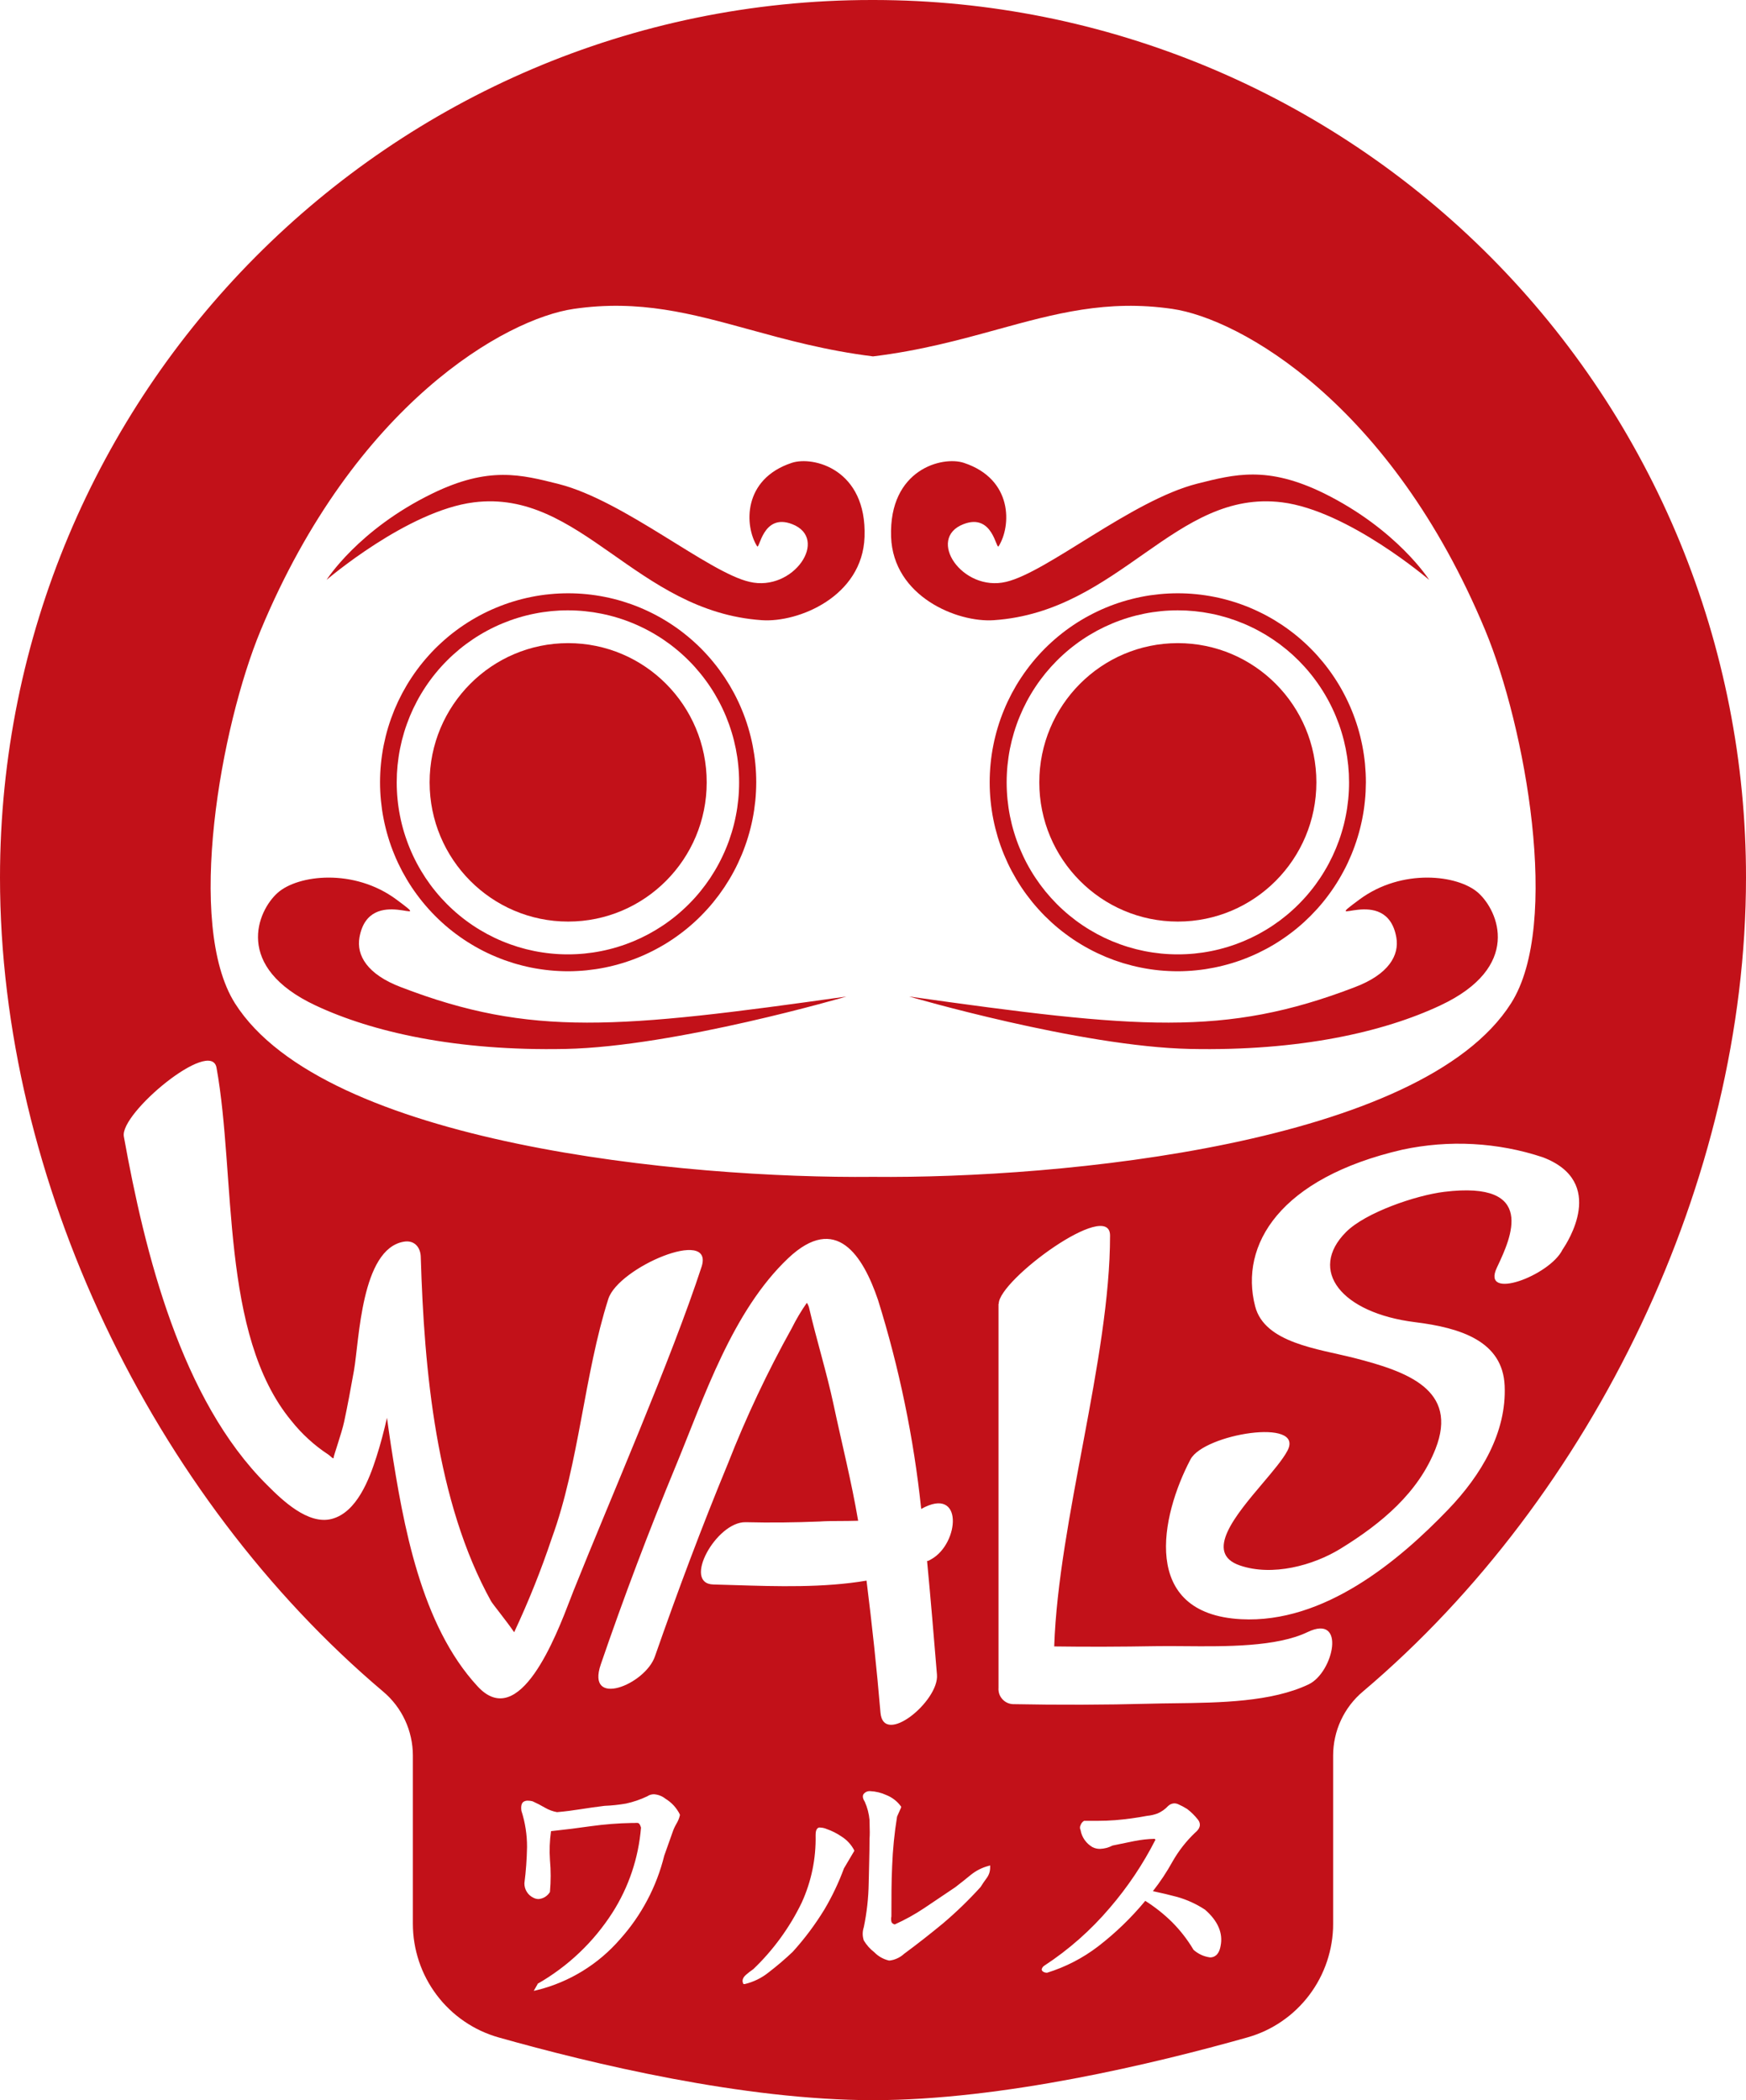
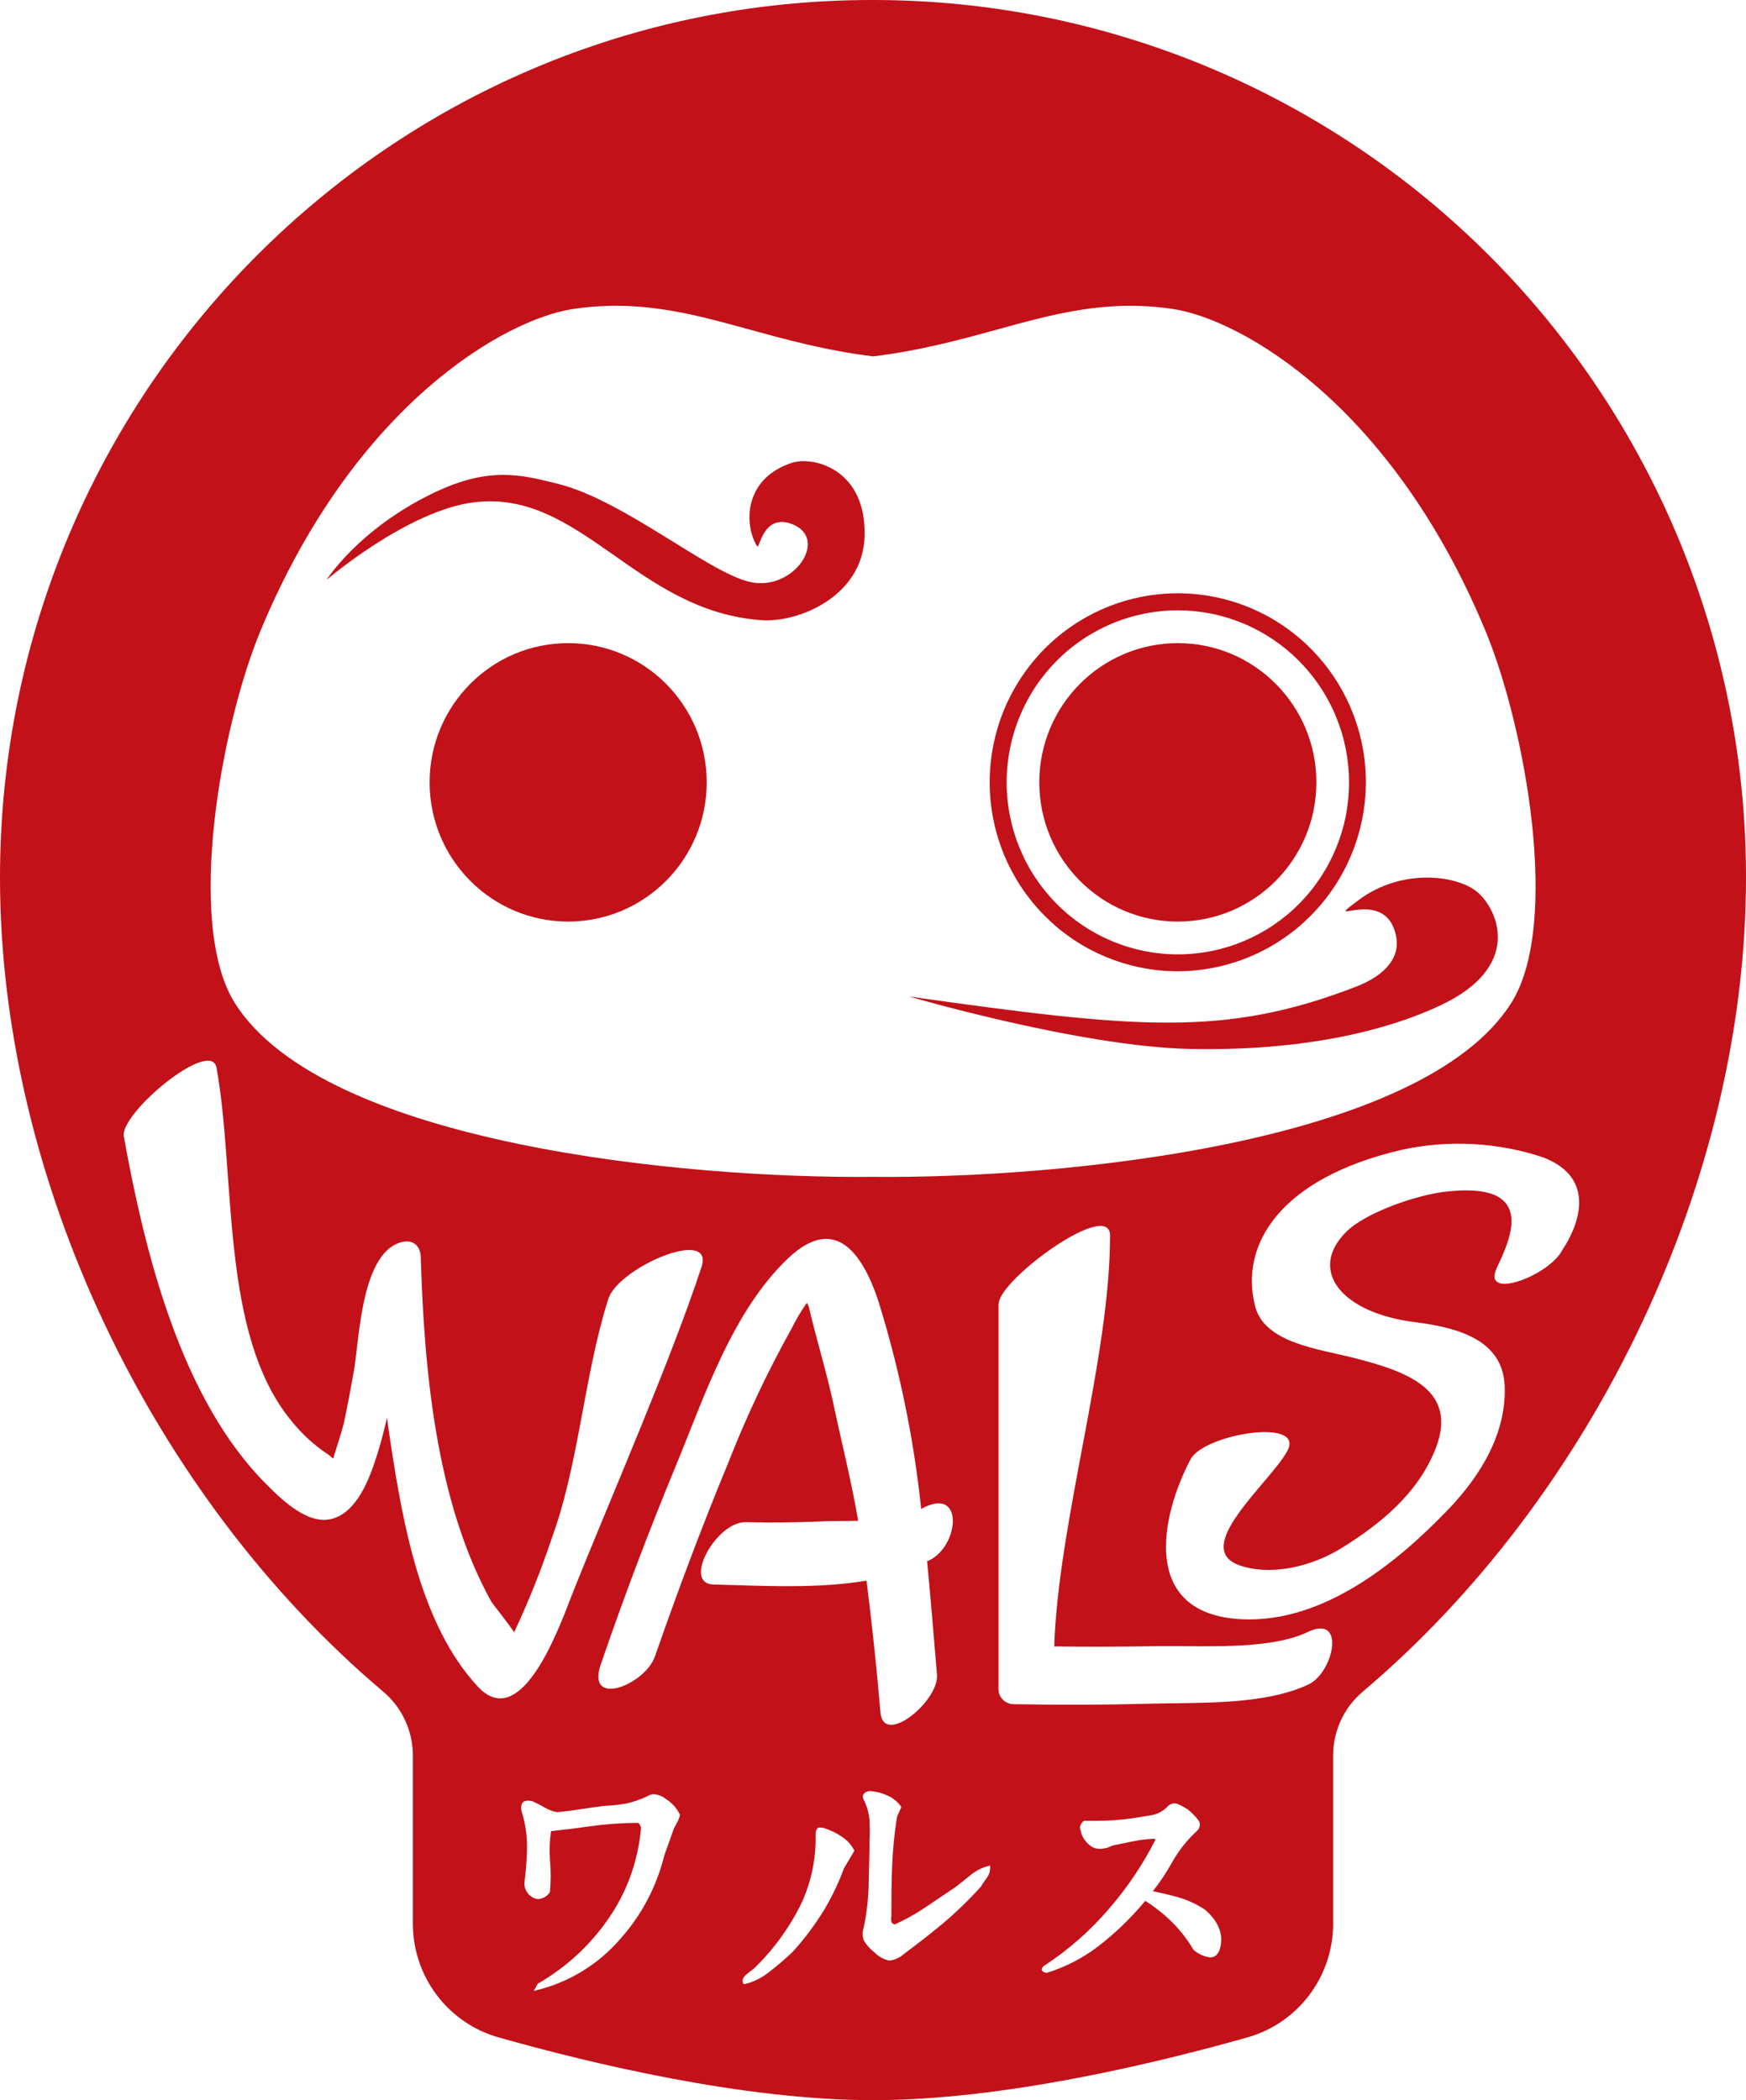
<svg xmlns="http://www.w3.org/2000/svg" width="69" height="83" viewBox="0 0 69 83" fill="none">
-   <path d="M22.453 38.385C22.331 38.385 22.209 38.382 22.088 38.376C21.966 38.37 21.845 38.361 21.724 38.349C21.603 38.337 21.482 38.322 21.362 38.304C21.241 38.286 21.122 38.266 21.002 38.242C20.883 38.218 20.764 38.191 20.646 38.161C20.528 38.132 20.411 38.099 20.294 38.064C20.178 38.028 20.063 37.99 19.948 37.949C19.834 37.907 19.72 37.863 19.608 37.816C19.495 37.77 19.384 37.72 19.274 37.668C19.164 37.616 19.055 37.561 18.948 37.503C18.841 37.446 18.735 37.385 18.631 37.322C18.526 37.259 18.424 37.194 18.322 37.126C18.221 37.058 18.122 36.988 18.024 36.915C17.926 36.842 17.831 36.767 17.736 36.69C17.642 36.612 17.55 36.532 17.46 36.45C17.37 36.368 17.282 36.284 17.196 36.197C17.11 36.111 17.026 36.022 16.944 35.931C16.863 35.841 16.783 35.748 16.706 35.654C16.629 35.559 16.554 35.463 16.482 35.365C16.409 35.267 16.339 35.167 16.271 35.065C16.204 34.964 16.139 34.86 16.076 34.755C16.014 34.651 15.954 34.544 15.896 34.437C15.839 34.329 15.784 34.219 15.732 34.109C15.68 33.998 15.631 33.887 15.585 33.774C15.538 33.661 15.494 33.547 15.453 33.432C15.412 33.316 15.374 33.2 15.339 33.083C15.304 32.966 15.271 32.849 15.242 32.73C15.212 32.611 15.185 32.492 15.162 32.372C15.138 32.252 15.117 32.132 15.099 32.011C15.082 31.89 15.067 31.769 15.055 31.647C15.043 31.526 15.034 31.404 15.028 31.282C15.022 31.16 15.019 31.037 15.019 30.915C15.019 30.793 15.022 30.671 15.028 30.549C15.034 30.426 15.043 30.304 15.055 30.183C15.067 30.061 15.082 29.94 15.1 29.819C15.117 29.698 15.138 29.578 15.162 29.458C15.186 29.338 15.213 29.219 15.242 29.1C15.272 28.981 15.304 28.864 15.339 28.747C15.375 28.63 15.413 28.514 15.454 28.399C15.495 28.284 15.539 28.169 15.585 28.056C15.632 27.944 15.681 27.832 15.733 27.721C15.785 27.611 15.84 27.502 15.897 27.394C15.955 27.286 16.015 27.18 16.077 27.075C16.14 26.97 16.205 26.867 16.273 26.765C16.34 26.663 16.41 26.564 16.483 26.465C16.555 26.367 16.63 26.271 16.707 26.177C16.785 26.082 16.864 25.989 16.946 25.899C17.027 25.808 17.111 25.72 17.197 25.633C17.283 25.547 17.372 25.463 17.462 25.381C17.552 25.299 17.644 25.219 17.738 25.141C17.832 25.064 17.928 24.988 18.026 24.916C18.123 24.843 18.223 24.773 18.324 24.705C18.425 24.637 18.528 24.571 18.632 24.509C18.737 24.446 18.843 24.386 18.95 24.328C19.057 24.27 19.166 24.215 19.276 24.163C19.386 24.111 19.497 24.061 19.61 24.015C19.722 23.968 19.835 23.924 19.95 23.883C20.064 23.842 20.18 23.803 20.297 23.768C20.413 23.732 20.53 23.7 20.648 23.67C20.766 23.64 20.885 23.614 21.004 23.59C21.123 23.566 21.243 23.545 21.364 23.527C21.484 23.509 21.605 23.494 21.726 23.483C21.847 23.471 21.968 23.462 22.09 23.456C22.211 23.45 22.333 23.447 22.455 23.447C22.576 23.447 22.698 23.45 22.819 23.456C22.941 23.462 23.062 23.471 23.183 23.483C23.304 23.495 23.425 23.51 23.545 23.528C23.666 23.546 23.785 23.567 23.905 23.591C24.024 23.615 24.143 23.641 24.261 23.671C24.379 23.701 24.496 23.733 24.613 23.769C24.729 23.805 24.844 23.843 24.959 23.884C25.073 23.925 25.187 23.969 25.299 24.016C25.412 24.063 25.523 24.113 25.633 24.165C25.743 24.217 25.851 24.272 25.959 24.33C26.066 24.387 26.172 24.448 26.276 24.511C26.381 24.573 26.483 24.639 26.584 24.707C26.686 24.775 26.785 24.845 26.883 24.918C26.98 24.991 27.076 25.066 27.17 25.144C27.264 25.221 27.356 25.301 27.446 25.383C27.537 25.465 27.625 25.55 27.711 25.636C27.797 25.723 27.88 25.811 27.962 25.902C28.044 25.992 28.123 26.085 28.2 26.18C28.277 26.274 28.352 26.37 28.425 26.469C28.497 26.567 28.567 26.667 28.635 26.768C28.702 26.87 28.767 26.974 28.83 27.078C28.892 27.183 28.952 27.29 29.01 27.397C29.067 27.505 29.122 27.614 29.174 27.725C29.226 27.835 29.275 27.947 29.321 28.06C29.368 28.173 29.412 28.287 29.453 28.402C29.493 28.517 29.532 28.634 29.567 28.75C29.602 28.867 29.634 28.985 29.664 29.104C29.694 29.223 29.72 29.342 29.744 29.462C29.767 29.581 29.788 29.702 29.806 29.823C29.824 29.944 29.839 30.065 29.851 30.187C29.863 30.308 29.871 30.43 29.877 30.552C29.883 30.675 29.886 30.797 29.886 30.919C29.886 31.041 29.882 31.163 29.876 31.285C29.87 31.407 29.861 31.529 29.849 31.65C29.836 31.772 29.821 31.893 29.803 32.014C29.785 32.134 29.764 32.255 29.74 32.374C29.716 32.494 29.689 32.613 29.659 32.732C29.629 32.85 29.597 32.968 29.561 33.085C29.526 33.201 29.488 33.317 29.446 33.432C29.405 33.547 29.361 33.661 29.315 33.774C29.268 33.886 29.218 33.998 29.166 34.108C29.114 34.219 29.06 34.328 29.002 34.435C28.945 34.543 28.885 34.649 28.822 34.754C28.759 34.858 28.694 34.962 28.627 35.063C28.559 35.164 28.489 35.264 28.417 35.362C28.344 35.46 28.269 35.556 28.192 35.651C28.115 35.745 28.036 35.838 27.954 35.928C27.872 36.019 27.788 36.107 27.703 36.193C27.617 36.28 27.529 36.364 27.439 36.446C27.349 36.528 27.256 36.608 27.163 36.685C27.069 36.763 26.973 36.838 26.875 36.91C26.778 36.983 26.678 37.054 26.577 37.122C26.476 37.19 26.374 37.255 26.269 37.318C26.165 37.38 26.059 37.441 25.952 37.498C25.845 37.556 25.737 37.611 25.627 37.663C25.517 37.716 25.406 37.765 25.294 37.812C25.182 37.859 25.068 37.903 24.954 37.944C24.839 37.986 24.724 38.024 24.608 38.06C24.492 38.095 24.375 38.128 24.257 38.158C24.139 38.188 24.02 38.215 23.901 38.239C23.782 38.263 23.662 38.284 23.542 38.302C23.422 38.32 23.301 38.335 23.18 38.348C23.059 38.36 22.938 38.369 22.817 38.375C22.696 38.382 22.574 38.385 22.453 38.385ZM22.453 24.121C22.342 24.12 22.231 24.123 22.12 24.128C22.01 24.134 21.899 24.142 21.789 24.152C21.679 24.163 21.569 24.177 21.459 24.193C21.35 24.209 21.241 24.228 21.132 24.25C21.023 24.271 20.915 24.295 20.808 24.322C20.7 24.349 20.594 24.379 20.488 24.411C20.382 24.443 20.276 24.478 20.172 24.515C20.068 24.553 19.964 24.593 19.862 24.635C19.76 24.677 19.658 24.722 19.558 24.77C19.458 24.817 19.359 24.867 19.261 24.92C19.163 24.972 19.067 25.027 18.972 25.084C18.877 25.141 18.783 25.2 18.691 25.262C18.599 25.324 18.508 25.388 18.419 25.454C18.33 25.52 18.243 25.588 18.157 25.659C18.072 25.729 17.988 25.802 17.905 25.877C17.823 25.951 17.743 26.028 17.665 26.107C17.586 26.185 17.51 26.266 17.435 26.348C17.361 26.43 17.288 26.515 17.218 26.601C17.148 26.686 17.08 26.774 17.014 26.863C16.947 26.953 16.884 27.044 16.822 27.136C16.76 27.229 16.701 27.323 16.644 27.418C16.587 27.513 16.532 27.61 16.48 27.708C16.428 27.806 16.378 27.906 16.33 28.006C16.283 28.107 16.238 28.208 16.195 28.311C16.153 28.414 16.113 28.518 16.076 28.622C16.038 28.727 16.003 28.833 15.971 28.939C15.939 29.046 15.909 29.153 15.882 29.261C15.855 29.369 15.831 29.477 15.809 29.587C15.787 29.696 15.768 29.805 15.752 29.915C15.736 30.025 15.722 30.136 15.711 30.246C15.7 30.357 15.692 30.468 15.686 30.579C15.681 30.691 15.678 30.802 15.678 30.913C15.678 31.024 15.68 31.135 15.686 31.247C15.691 31.358 15.699 31.469 15.71 31.58C15.72 31.69 15.734 31.801 15.75 31.911C15.766 32.021 15.785 32.13 15.807 32.24C15.828 32.349 15.852 32.458 15.879 32.566C15.906 32.674 15.935 32.781 15.967 32.887C16 32.994 16.034 33.1 16.072 33.204C16.109 33.309 16.148 33.413 16.191 33.516C16.233 33.619 16.278 33.72 16.325 33.821C16.372 33.922 16.422 34.021 16.474 34.119C16.526 34.218 16.581 34.314 16.638 34.41C16.695 34.505 16.754 34.599 16.815 34.692C16.877 34.785 16.941 34.876 17.006 34.965C17.072 35.054 17.14 35.142 17.211 35.228C17.281 35.314 17.353 35.399 17.427 35.481C17.502 35.563 17.578 35.644 17.656 35.723C17.735 35.802 17.815 35.879 17.897 35.953C17.979 36.028 18.062 36.101 18.148 36.171C18.234 36.242 18.321 36.311 18.41 36.377C18.499 36.443 18.589 36.508 18.681 36.569C18.773 36.631 18.867 36.691 18.962 36.748C19.057 36.805 19.153 36.86 19.251 36.913C19.348 36.965 19.447 37.015 19.547 37.063C19.648 37.111 19.749 37.156 19.851 37.198C19.953 37.241 20.057 37.281 20.161 37.319C20.265 37.356 20.37 37.391 20.476 37.424C20.582 37.456 20.689 37.486 20.796 37.513C20.904 37.54 21.012 37.564 21.12 37.586C21.229 37.608 21.338 37.627 21.448 37.643C21.557 37.66 21.667 37.673 21.777 37.684C21.887 37.695 21.998 37.704 22.109 37.709C22.219 37.715 22.33 37.717 22.441 37.717C22.551 37.717 22.662 37.715 22.773 37.709C22.883 37.704 22.994 37.696 23.104 37.685C23.214 37.674 23.324 37.66 23.434 37.644C23.543 37.628 23.652 37.609 23.761 37.587C23.87 37.566 23.978 37.541 24.085 37.514C24.193 37.487 24.299 37.458 24.405 37.425C24.511 37.393 24.616 37.358 24.721 37.321C24.825 37.283 24.928 37.243 25.031 37.201C25.133 37.158 25.234 37.113 25.334 37.066C25.435 37.018 25.534 36.968 25.631 36.916C25.729 36.863 25.825 36.808 25.92 36.751C26.015 36.694 26.109 36.634 26.201 36.573C26.293 36.511 26.384 36.447 26.473 36.38C26.562 36.314 26.649 36.246 26.735 36.175C26.82 36.105 26.904 36.032 26.986 35.957C27.068 35.883 27.148 35.806 27.227 35.727C27.305 35.649 27.381 35.568 27.456 35.486C27.53 35.403 27.603 35.319 27.673 35.233C27.743 35.147 27.811 35.059 27.877 34.97C27.943 34.88 28.007 34.789 28.069 34.697C28.13 34.604 28.189 34.51 28.246 34.415C28.303 34.319 28.358 34.223 28.41 34.124C28.462 34.026 28.512 33.927 28.559 33.826C28.607 33.726 28.652 33.624 28.694 33.521C28.737 33.418 28.776 33.315 28.814 33.21C28.851 33.105 28.886 32.999 28.918 32.893C28.95 32.786 28.98 32.679 29.007 32.571C29.034 32.463 29.058 32.355 29.079 32.246C29.101 32.136 29.12 32.027 29.136 31.917C29.152 31.807 29.166 31.696 29.177 31.586C29.188 31.475 29.196 31.364 29.201 31.253C29.207 31.141 29.209 31.03 29.209 30.919C29.209 30.808 29.207 30.697 29.201 30.586C29.196 30.475 29.187 30.364 29.176 30.253C29.166 30.143 29.152 30.033 29.136 29.923C29.119 29.813 29.1 29.703 29.079 29.594C29.057 29.485 29.033 29.377 29.006 29.269C28.979 29.161 28.95 29.054 28.917 28.948C28.885 28.841 28.85 28.736 28.813 28.631C28.776 28.527 28.736 28.423 28.694 28.32C28.651 28.218 28.607 28.116 28.559 28.016C28.512 27.915 28.462 27.816 28.41 27.718C28.358 27.62 28.303 27.523 28.247 27.428C28.19 27.332 28.131 27.239 28.069 27.146C28.008 27.054 27.944 26.963 27.878 26.874C27.812 26.784 27.744 26.697 27.674 26.611C27.604 26.525 27.532 26.441 27.458 26.358C27.384 26.276 27.307 26.195 27.229 26.117C27.151 26.038 27.071 25.961 26.989 25.887C26.907 25.812 26.824 25.739 26.738 25.669C26.653 25.598 26.566 25.53 26.477 25.463C26.388 25.397 26.298 25.333 26.206 25.271C26.114 25.209 26.02 25.15 25.926 25.093C25.831 25.035 25.735 24.981 25.637 24.928C25.54 24.875 25.441 24.825 25.341 24.778C25.241 24.73 25.14 24.685 25.038 24.642C24.936 24.6 24.833 24.559 24.729 24.522C24.625 24.484 24.52 24.449 24.414 24.417C24.308 24.384 24.202 24.355 24.094 24.327C23.987 24.3 23.879 24.276 23.771 24.254C23.662 24.232 23.553 24.213 23.444 24.196C23.335 24.18 23.225 24.166 23.115 24.155C23.005 24.144 22.895 24.135 22.784 24.13C22.674 24.124 22.563 24.121 22.453 24.121Z" fill="#C21119">
- </path>
  <ellipse cx="22.453" cy="30.919" rx="5.475" ry="5.502" fill="#C21119">
</ellipse>
  <path d="M46.547 38.385C46.426 38.385 46.304 38.382 46.183 38.376C46.061 38.37 45.94 38.362 45.819 38.35C45.698 38.338 45.577 38.323 45.456 38.305C45.336 38.287 45.216 38.266 45.097 38.242C44.977 38.218 44.859 38.192 44.741 38.162C44.623 38.132 44.506 38.1 44.389 38.065C44.273 38.029 44.157 37.991 44.042 37.95C43.928 37.908 43.814 37.864 43.702 37.818C43.59 37.771 43.478 37.721 43.368 37.669C43.258 37.617 43.15 37.562 43.042 37.504C42.935 37.447 42.829 37.386 42.725 37.324C42.62 37.261 42.518 37.196 42.416 37.128C42.315 37.06 42.216 36.989 42.118 36.916C42.02 36.844 41.924 36.769 41.83 36.691C41.736 36.614 41.644 36.534 41.554 36.452C41.464 36.37 41.376 36.285 41.289 36.199C41.203 36.112 41.12 36.024 41.038 35.933C40.956 35.843 40.877 35.75 40.799 35.656C40.722 35.561 40.648 35.465 40.575 35.367C40.502 35.269 40.432 35.169 40.364 35.067C40.297 34.966 40.232 34.862 40.169 34.758C40.107 34.653 40.047 34.546 39.989 34.438C39.932 34.331 39.877 34.221 39.825 34.111C39.773 34 39.724 33.889 39.677 33.776C39.631 33.663 39.587 33.549 39.546 33.434C39.505 33.319 39.467 33.203 39.431 33.086C39.396 32.968 39.364 32.851 39.334 32.732C39.304 32.614 39.278 32.494 39.254 32.374C39.23 32.255 39.209 32.134 39.192 32.013C39.174 31.892 39.159 31.771 39.147 31.649C39.135 31.527 39.126 31.406 39.12 31.284C39.114 31.162 39.111 31.039 39.111 30.917C39.111 30.795 39.114 30.672 39.12 30.55C39.126 30.428 39.135 30.306 39.147 30.185C39.159 30.063 39.173 29.942 39.191 29.821C39.209 29.7 39.23 29.579 39.254 29.46C39.277 29.34 39.304 29.22 39.334 29.102C39.363 28.983 39.395 28.865 39.431 28.748C39.466 28.631 39.504 28.515 39.545 28.4C39.586 28.285 39.63 28.171 39.677 28.058C39.723 27.945 39.772 27.833 39.824 27.723C39.877 27.612 39.931 27.503 39.988 27.395C40.046 27.288 40.106 27.181 40.168 27.076C40.231 26.971 40.296 26.868 40.364 26.767C40.431 26.665 40.501 26.565 40.574 26.467C40.646 26.369 40.721 26.272 40.798 26.178C40.875 26.083 40.955 25.991 41.037 25.9C41.118 25.809 41.202 25.721 41.288 25.634C41.374 25.548 41.462 25.464 41.552 25.382C41.642 25.299 41.735 25.22 41.829 25.142C41.923 25.065 42.019 24.989 42.117 24.916C42.214 24.844 42.314 24.773 42.415 24.705C42.516 24.637 42.619 24.572 42.723 24.509C42.827 24.446 42.933 24.386 43.041 24.329C43.148 24.271 43.257 24.216 43.367 24.164C43.477 24.111 43.588 24.062 43.7 24.015C43.812 23.968 43.926 23.924 44.041 23.883C44.155 23.842 44.271 23.804 44.387 23.768C44.504 23.733 44.621 23.7 44.739 23.671C44.857 23.641 44.975 23.614 45.095 23.59C45.214 23.566 45.334 23.545 45.454 23.527C45.575 23.51 45.696 23.495 45.817 23.483C45.938 23.471 46.059 23.462 46.181 23.456C46.302 23.45 46.424 23.447 46.545 23.447C46.667 23.447 46.789 23.45 46.91 23.456C47.032 23.462 47.153 23.471 47.274 23.483C47.395 23.495 47.516 23.51 47.636 23.528C47.757 23.546 47.877 23.567 47.996 23.591C48.115 23.614 48.234 23.641 48.352 23.671C48.47 23.701 48.587 23.733 48.703 23.769C48.82 23.804 48.935 23.843 49.05 23.884C49.165 23.925 49.278 23.969 49.391 24.016C49.503 24.063 49.614 24.112 49.724 24.165C49.834 24.217 49.943 24.272 50.05 24.329C50.157 24.387 50.263 24.447 50.368 24.51C50.472 24.573 50.575 24.639 50.676 24.706C50.777 24.774 50.876 24.845 50.974 24.918C51.072 24.991 51.168 25.066 51.262 25.143C51.356 25.221 51.448 25.301 51.538 25.383C51.628 25.465 51.716 25.549 51.802 25.636C51.888 25.722 51.972 25.811 52.054 25.901C52.135 25.992 52.215 26.085 52.292 26.179C52.369 26.274 52.444 26.37 52.516 26.468C52.589 26.567 52.659 26.666 52.726 26.768C52.794 26.87 52.859 26.973 52.922 27.078C52.984 27.183 53.044 27.289 53.101 27.397C53.159 27.505 53.213 27.614 53.265 27.725C53.317 27.835 53.367 27.947 53.413 28.06C53.46 28.173 53.503 28.287 53.544 28.402C53.585 28.517 53.623 28.633 53.659 28.75C53.694 28.867 53.726 28.985 53.756 29.104C53.785 29.222 53.812 29.342 53.836 29.462C53.859 29.581 53.88 29.702 53.898 29.823C53.916 29.944 53.931 30.065 53.943 30.187C53.954 30.308 53.963 30.43 53.969 30.552C53.975 30.675 53.978 30.797 53.978 30.919C53.977 31.041 53.974 31.163 53.968 31.285C53.962 31.407 53.953 31.529 53.94 31.65C53.928 31.772 53.913 31.893 53.895 32.014C53.877 32.134 53.856 32.254 53.832 32.374C53.808 32.494 53.781 32.613 53.751 32.731C53.721 32.85 53.689 32.967 53.653 33.084C53.618 33.201 53.579 33.317 53.538 33.431C53.497 33.546 53.453 33.66 53.407 33.773C53.36 33.886 53.311 33.997 53.259 34.108C53.207 34.218 53.152 34.327 53.094 34.434C53.037 34.542 52.977 34.648 52.914 34.753C52.852 34.858 52.787 34.961 52.719 35.062C52.652 35.163 52.582 35.263 52.509 35.361C52.437 35.459 52.362 35.556 52.285 35.65C52.208 35.744 52.129 35.837 52.047 35.927C51.965 36.017 51.881 36.106 51.796 36.192C51.709 36.279 51.621 36.363 51.532 36.445C51.441 36.527 51.35 36.607 51.256 36.684C51.162 36.762 51.066 36.837 50.968 36.909C50.871 36.982 50.772 37.053 50.671 37.12C50.57 37.188 50.467 37.254 50.363 37.317C50.259 37.38 50.153 37.44 50.046 37.498C49.939 37.555 49.831 37.61 49.721 37.663C49.611 37.715 49.5 37.764 49.388 37.811C49.276 37.858 49.162 37.902 49.048 37.944C48.934 37.985 48.818 38.023 48.702 38.059C48.586 38.095 48.469 38.127 48.351 38.157C48.233 38.187 48.115 38.214 47.996 38.238C47.876 38.262 47.757 38.283 47.637 38.302C47.517 38.32 47.396 38.335 47.275 38.347C47.154 38.36 47.033 38.369 46.912 38.375C46.79 38.382 46.669 38.385 46.547 38.385ZM46.547 24.121C46.437 24.121 46.326 24.123 46.215 24.129C46.105 24.134 45.995 24.142 45.884 24.153C45.774 24.164 45.664 24.178 45.555 24.194C45.445 24.21 45.336 24.23 45.227 24.251C45.119 24.273 45.011 24.297 44.903 24.324C44.796 24.351 44.689 24.381 44.584 24.413C44.477 24.446 44.372 24.48 44.268 24.518C44.164 24.555 44.06 24.596 43.958 24.638C43.856 24.681 43.755 24.726 43.655 24.773C43.555 24.821 43.456 24.871 43.358 24.923C43.26 24.976 43.164 25.031 43.069 25.088C42.974 25.145 42.881 25.204 42.789 25.266C42.696 25.328 42.606 25.392 42.517 25.459C42.428 25.525 42.341 25.593 42.255 25.664C42.17 25.734 42.086 25.807 42.004 25.882C41.922 25.956 41.842 26.033 41.763 26.112C41.685 26.191 41.609 26.271 41.534 26.354C41.46 26.436 41.388 26.52 41.317 26.606C41.247 26.692 41.179 26.78 41.113 26.869C41.047 26.959 40.983 27.049 40.922 27.142C40.86 27.235 40.801 27.328 40.744 27.424C40.687 27.519 40.633 27.616 40.58 27.714C40.528 27.812 40.478 27.912 40.431 28.012C40.384 28.113 40.339 28.215 40.297 28.317C40.254 28.42 40.214 28.524 40.177 28.629C40.14 28.733 40.105 28.839 40.073 28.945C40.041 29.052 40.011 29.159 39.984 29.267C39.957 29.375 39.933 29.484 39.911 29.593C39.89 29.702 39.871 29.811 39.855 29.922C39.839 30.031 39.825 30.142 39.814 30.253C39.803 30.363 39.795 30.474 39.79 30.585C39.784 30.697 39.782 30.808 39.782 30.919C39.782 31.03 39.784 31.141 39.79 31.253C39.795 31.364 39.803 31.474 39.814 31.585C39.825 31.696 39.839 31.807 39.855 31.917C39.871 32.027 39.89 32.136 39.911 32.245C39.933 32.354 39.957 32.463 39.984 32.571C40.011 32.679 40.041 32.786 40.073 32.892C40.105 32.999 40.14 33.105 40.177 33.209C40.214 33.314 40.254 33.418 40.297 33.521C40.339 33.623 40.384 33.725 40.431 33.825C40.478 33.926 40.528 34.026 40.58 34.124C40.633 34.222 40.687 34.319 40.744 34.414C40.801 34.51 40.86 34.603 40.922 34.696C40.983 34.788 41.047 34.879 41.113 34.969C41.179 35.058 41.247 35.146 41.317 35.232C41.388 35.318 41.46 35.402 41.534 35.484C41.609 35.567 41.685 35.647 41.763 35.726C41.842 35.805 41.922 35.882 42.004 35.956C42.086 36.031 42.17 36.104 42.255 36.174C42.341 36.245 42.428 36.313 42.517 36.38C42.606 36.446 42.696 36.51 42.789 36.572C42.881 36.633 42.974 36.693 43.069 36.75C43.164 36.807 43.26 36.862 43.358 36.915C43.456 36.967 43.554 37.017 43.654 37.065C43.755 37.112 43.856 37.157 43.958 37.2C44.06 37.242 44.164 37.282 44.268 37.32C44.372 37.358 44.477 37.392 44.584 37.425C44.689 37.457 44.796 37.486 44.903 37.514C45.011 37.541 45.119 37.565 45.227 37.587C45.336 37.609 45.445 37.627 45.555 37.644C45.664 37.66 45.774 37.674 45.884 37.685C45.995 37.696 46.105 37.704 46.215 37.709C46.326 37.715 46.437 37.717 46.547 37.717C46.658 37.717 46.769 37.715 46.879 37.709C46.99 37.704 47.1 37.696 47.211 37.685C47.321 37.674 47.431 37.66 47.54 37.644C47.65 37.627 47.759 37.609 47.867 37.587C47.976 37.565 48.084 37.541 48.191 37.514C48.299 37.486 48.405 37.457 48.511 37.425C48.617 37.392 48.722 37.358 48.827 37.32C48.931 37.282 49.034 37.242 49.137 37.2C49.239 37.157 49.34 37.112 49.44 37.065C49.54 37.017 49.639 36.967 49.737 36.915C49.834 36.862 49.931 36.807 50.026 36.75C50.121 36.693 50.214 36.633 50.306 36.572C50.398 36.51 50.489 36.446 50.578 36.38C50.667 36.313 50.754 36.245 50.84 36.174C50.925 36.104 51.009 36.031 51.091 35.956C51.173 35.882 51.253 35.805 51.331 35.726C51.41 35.647 51.486 35.567 51.561 35.484C51.635 35.402 51.707 35.318 51.777 35.232C51.848 35.146 51.916 35.058 51.982 34.969C52.048 34.879 52.111 34.788 52.173 34.696C52.234 34.603 52.294 34.51 52.35 34.414C52.408 34.319 52.462 34.222 52.514 34.124C52.566 34.026 52.616 33.926 52.664 33.825C52.711 33.725 52.756 33.623 52.798 33.521C52.84 33.418 52.88 33.314 52.918 33.209C52.955 33.105 52.99 32.999 53.022 32.892C53.054 32.786 53.084 32.679 53.111 32.571C53.137 32.463 53.162 32.354 53.183 32.245C53.205 32.136 53.224 32.027 53.24 31.917C53.256 31.807 53.27 31.696 53.281 31.585C53.291 31.474 53.3 31.364 53.305 31.253C53.311 31.141 53.313 31.03 53.313 30.919C53.313 30.808 53.31 30.697 53.305 30.586C53.299 30.474 53.291 30.363 53.28 30.253C53.269 30.142 53.255 30.032 53.239 29.922C53.222 29.812 53.203 29.702 53.182 29.593C53.16 29.484 53.136 29.376 53.109 29.268C53.082 29.16 53.052 29.053 53.02 28.947C52.988 28.84 52.953 28.735 52.916 28.63C52.878 28.525 52.838 28.422 52.796 28.319C52.754 28.216 52.709 28.114 52.661 28.014C52.614 27.913 52.564 27.814 52.512 27.716C52.459 27.618 52.405 27.521 52.348 27.426C52.291 27.331 52.232 27.237 52.17 27.144C52.109 27.052 52.045 26.961 51.979 26.872C51.913 26.782 51.845 26.695 51.775 26.609C51.705 26.523 51.632 26.438 51.558 26.356C51.483 26.274 51.407 26.193 51.329 26.114C51.251 26.036 51.171 25.959 51.089 25.884C51.007 25.81 50.923 25.737 50.837 25.666C50.752 25.596 50.664 25.527 50.576 25.461C50.487 25.395 50.396 25.331 50.304 25.269C50.212 25.207 50.119 25.148 50.024 25.09C49.929 25.033 49.833 24.979 49.735 24.926C49.638 24.873 49.539 24.823 49.438 24.776C49.339 24.728 49.237 24.683 49.135 24.64C49.033 24.598 48.93 24.558 48.825 24.52C48.721 24.483 48.616 24.448 48.51 24.415C48.404 24.383 48.298 24.353 48.191 24.326C48.083 24.299 47.975 24.274 47.867 24.253C47.758 24.231 47.649 24.212 47.54 24.195C47.43 24.179 47.32 24.165 47.21 24.154C47.1 24.143 46.99 24.135 46.879 24.129C46.769 24.124 46.658 24.121 46.547 24.121Z" fill="#C21119">
</path>
  <ellipse cx="46.547" cy="30.919" rx="5.475" ry="5.502" fill="#C21119">
</ellipse>
-   <path d="M33.454 39.383C33.454 39.383 26.694 41.365 22.354 41.455C18.015 41.545 14.7 40.781 12.477 39.739C9.219 38.215 10.173 35.998 10.971 35.286C11.77 34.573 13.985 34.303 15.669 35.552C17.353 36.801 14.59 34.872 14.205 37.05C14.083 37.751 14.503 38.505 15.848 39.014C20.983 40.988 24.441 40.653 33.454 39.383Z" fill="#C21119">
- </path>
  <path d="M35.928 39.383C35.928 39.383 42.691 41.365 47.033 41.455C51.376 41.545 54.687 40.781 56.911 39.739C60.169 38.215 59.215 35.998 58.419 35.286C57.623 34.573 55.403 34.303 53.719 35.552C52.035 36.801 54.798 34.872 55.182 37.05C55.304 37.751 54.884 38.505 53.54 39.014C48.398 40.988 44.938 40.653 35.928 39.383Z" fill="#C21119">
</path>
  <path d="M12.906 22.917C12.906 22.917 16.095 20.183 18.724 19.853C22.95 19.32 25.135 24.169 30.104 24.51C31.549 24.612 34.086 23.576 34.166 21.216C34.259 18.541 32.136 18.011 31.287 18.293C29.338 18.94 29.421 20.794 29.919 21.587C30.017 21.749 30.139 20.266 31.302 20.713C32.792 21.285 31.349 23.408 29.621 22.995C27.999 22.626 24.67 19.79 22.086 19.131C20.596 18.757 19.317 18.413 17.076 19.509C14.158 20.931 12.906 22.917 12.906 22.917Z" fill="#C21119">
</path>
-   <path d="M56.479 22.917C56.479 22.917 53.286 20.183 50.669 19.853C46.437 19.32 44.258 24.169 39.278 24.51C37.832 24.612 35.299 23.576 35.215 21.216C35.123 18.541 37.248 18.011 38.094 18.293C40.044 18.94 39.963 20.794 39.466 21.587C39.364 21.749 39.242 20.266 38.08 20.713C36.589 21.285 38.032 23.408 39.761 22.995C41.394 22.611 44.723 19.775 47.307 19.116C48.798 18.742 50.079 18.398 52.318 19.494C55.224 20.931 56.479 22.917 56.479 22.917Z" fill="#C21119">
- </path>
  <path d="M69 34.684C69.001 34.117 68.987 33.55 68.96 32.983C68.933 32.417 68.892 31.852 68.837 31.287C68.782 30.723 68.714 30.16 68.632 29.599C68.549 29.038 68.453 28.479 68.344 27.923C68.234 27.367 68.111 26.813 67.974 26.263C67.838 25.713 67.688 25.166 67.525 24.624C67.361 24.081 67.185 23.542 66.995 23.008C66.805 22.474 66.603 21.945 66.388 21.421C66.172 20.897 65.944 20.378 65.703 19.865C65.462 19.352 65.209 18.846 64.943 18.346C64.678 17.845 64.4 17.352 64.111 16.865C63.821 16.378 63.52 15.899 63.206 15.427C62.893 14.955 62.569 14.492 62.233 14.036C61.897 13.58 61.551 13.133 61.193 12.694C60.835 12.255 60.467 11.826 60.089 11.405C59.71 10.985 59.322 10.574 58.923 10.172C58.524 9.771 58.116 9.38 57.698 8.998C57.28 8.617 56.853 8.246 56.417 7.886C55.981 7.526 55.537 7.177 55.084 6.839C54.631 6.5 54.17 6.174 53.701 5.858C53.232 5.543 52.756 5.239 52.272 4.947C51.788 4.655 51.297 4.375 50.8 4.107C50.303 3.839 49.799 3.584 49.289 3.341C48.779 3.098 48.263 2.868 47.742 2.65C47.221 2.433 46.695 2.228 46.163 2.037C45.632 1.845 45.096 1.667 44.557 1.502C44.017 1.336 43.473 1.185 42.926 1.046C42.379 0.908 41.828 0.783 41.275 0.672C40.721 0.561 40.166 0.464 39.608 0.38C39.049 0.296 38.489 0.226 37.928 0.17C37.366 0.114 36.803 0.072 36.24 0.043C35.676 0.015 35.112 0.001 34.548 0L34.449 0C15.424 0 0 15.528 0 34.684C0 46.624 6.006 59.128 15.141 66.852C15.233 66.929 15.32 67.011 15.403 67.097C15.485 67.184 15.563 67.275 15.636 67.37C15.709 67.465 15.776 67.564 15.838 67.666C15.9 67.769 15.957 67.874 16.007 67.983C16.058 68.092 16.102 68.203 16.141 68.316C16.179 68.43 16.211 68.546 16.237 68.663C16.263 68.78 16.283 68.898 16.296 69.017C16.309 69.137 16.316 69.256 16.316 69.376L16.316 76.028C16.316 76.091 16.317 76.154 16.32 76.217C16.322 76.28 16.326 76.343 16.331 76.406C16.336 76.468 16.343 76.531 16.35 76.594C16.358 76.656 16.367 76.719 16.377 76.781C16.387 76.843 16.398 76.905 16.411 76.967C16.424 77.029 16.438 77.09 16.453 77.151C16.468 77.213 16.484 77.273 16.502 77.334C16.519 77.394 16.538 77.455 16.558 77.514C16.578 77.574 16.599 77.633 16.622 77.692C16.644 77.751 16.668 77.81 16.692 77.868C16.717 77.925 16.743 77.983 16.77 78.04C16.797 78.097 16.826 78.153 16.855 78.209C16.884 78.264 16.915 78.32 16.946 78.374C16.978 78.429 17.011 78.483 17.044 78.535C17.078 78.589 17.113 78.641 17.149 78.693C17.184 78.745 17.221 78.796 17.259 78.846C17.297 78.896 17.336 78.945 17.376 78.994C17.416 79.043 17.457 79.091 17.498 79.138C17.54 79.185 17.583 79.231 17.627 79.276C17.67 79.321 17.715 79.366 17.761 79.409C17.806 79.453 17.852 79.495 17.899 79.537C17.947 79.578 17.995 79.619 18.044 79.659C18.092 79.698 18.142 79.737 18.192 79.774Q18.268 79.83 18.346 79.884C18.398 79.919 18.45 79.954 18.503 79.987C18.556 80.02 18.61 80.053 18.665 80.084C18.72 80.115 18.775 80.145 18.83 80.174C18.886 80.203 18.942 80.231 18.999 80.258C19.056 80.284 19.114 80.31 19.172 80.334C19.229 80.358 19.288 80.381 19.347 80.403C19.405 80.425 19.465 80.446 19.524 80.465C19.584 80.485 19.644 80.503 19.704 80.52C23.373 81.556 29.388 83 34.5 83C39.612 83 45.626 81.556 49.295 80.52C49.356 80.503 49.416 80.485 49.475 80.465C49.535 80.446 49.595 80.425 49.653 80.403C49.712 80.381 49.771 80.358 49.828 80.334C49.886 80.31 49.944 80.284 50.001 80.258C50.058 80.231 50.114 80.203 50.17 80.174C50.225 80.145 50.281 80.115 50.335 80.084C50.39 80.053 50.443 80.02 50.497 79.987C50.55 79.954 50.602 79.919 50.654 79.884C50.706 79.848 50.757 79.812 50.807 79.774C50.858 79.737 50.908 79.698 50.956 79.659C51.005 79.619 51.053 79.578 51.1 79.537C51.148 79.495 51.194 79.453 51.239 79.409C51.285 79.366 51.329 79.321 51.373 79.276C51.417 79.231 51.46 79.185 51.501 79.138C51.543 79.091 51.584 79.043 51.624 78.994C51.664 78.945 51.703 78.896 51.741 78.846C51.779 78.796 51.816 78.745 51.851 78.693C51.887 78.641 51.922 78.588 51.956 78.535C51.989 78.483 52.022 78.429 52.054 78.374C52.085 78.32 52.116 78.264 52.145 78.209C52.174 78.153 52.202 78.097 52.23 78.04C52.257 77.983 52.283 77.925 52.307 77.868C52.332 77.81 52.356 77.751 52.378 77.692C52.401 77.633 52.422 77.574 52.442 77.514C52.462 77.455 52.48 77.394 52.498 77.334C52.516 77.273 52.532 77.213 52.547 77.151C52.562 77.09 52.576 77.029 52.589 76.967C52.602 76.905 52.613 76.843 52.623 76.781C52.633 76.719 52.642 76.656 52.65 76.594C52.657 76.531 52.664 76.468 52.669 76.406C52.674 76.343 52.678 76.28 52.681 76.217C52.683 76.154 52.684 76.091 52.684 76.028L52.684 69.376C52.684 69.256 52.691 69.137 52.704 69.017C52.717 68.898 52.736 68.78 52.763 68.663C52.788 68.546 52.821 68.43 52.859 68.316C52.898 68.203 52.942 68.092 52.993 67.983C53.043 67.874 53.1 67.769 53.162 67.666C53.224 67.564 53.291 67.465 53.364 67.37C53.437 67.275 53.515 67.184 53.597 67.097C53.68 67.011 53.767 66.929 53.859 66.852C62.991 59.128 69 46.624 69 34.684ZM58.693 24.905C54.97 15.951 49.004 12.596 46.324 12.207C43.738 11.832 41.698 12.393 39.414 13.021C37.947 13.425 36.378 13.856 34.5 14.085C32.634 13.852 31.075 13.424 29.616 13.023C27.32 12.392 25.273 11.83 22.676 12.207C19.994 12.596 14.033 15.951 10.304 24.905C8.724 28.706 7.323 36.532 9.284 39.649C12.816 45.223 27.084 46.585 34.5 46.51C41.916 46.585 56.187 45.217 59.716 39.649C61.698 36.538 60.276 28.706 58.693 24.905ZM24.041 51.332C23.084 54.327 22.888 57.828 21.809 60.784C21.384 62.054 20.887 63.295 20.319 64.507C20.02 64.066 19.463 63.386 19.404 63.276C17.228 59.343 16.763 54.138 16.629 49.706C16.629 49.292 16.375 48.996 15.949 49.074C14.271 49.373 14.199 52.967 13.988 54.165C13.866 54.845 13.743 55.525 13.597 56.202C13.502 56.639 13.183 57.534 13.183 57.612C13.183 57.663 13.131 57.617 13.07 57.563C13.038 57.534 13.003 57.503 12.971 57.483C12.695 57.302 12.434 57.099 12.19 56.875C11.945 56.652 11.72 56.41 11.514 56.151C8.691 52.737 9.332 46.498 8.557 42.198C8.34 41 4.727 43.995 4.894 44.914C5.723 49.517 7.156 55.318 10.557 58.69C11.153 59.289 12.173 60.272 13.108 60.029C14.104 59.772 14.599 58.445 14.876 57.579C15.04 57.07 15.174 56.555 15.293 56.031C15.344 56.393 15.392 56.753 15.448 57.112C15.937 60.263 16.626 64.213 18.873 66.645C20.528 68.443 21.976 64.664 22.544 63.181C22.59 63.062 22.63 62.957 22.664 62.871C24.086 59.31 26.539 53.701 27.731 50.047C28.205 48.487 24.441 50.089 24.041 51.332ZM60.967 45.735C60.745 45.661 60.52 45.595 60.294 45.536C60.067 45.477 59.839 45.426 59.608 45.383C59.378 45.34 59.147 45.304 58.915 45.276C58.682 45.248 58.449 45.227 58.215 45.215C57.981 45.202 57.748 45.197 57.514 45.2C57.279 45.203 57.046 45.214 56.812 45.232C56.579 45.251 56.346 45.277 56.114 45.311C55.883 45.344 55.652 45.386 55.423 45.435C50.58 46.552 48.974 49.197 49.602 51.626C49.975 53.075 52.082 53.303 53.516 53.668C55.602 54.201 57.65 54.92 56.729 57.262C56.052 58.981 54.616 60.2 52.965 61.212C51.895 61.868 50.282 62.308 49 61.868C47.564 61.379 48.837 59.874 49.902 58.616C50.316 58.127 50.698 57.675 50.878 57.334C51.576 56.019 47.576 56.672 47.048 57.675C45.871 59.907 45.042 63.782 49.048 63.992C52.327 64.165 55.28 61.688 57.23 59.658C58.541 58.292 59.543 56.606 59.462 54.764C59.385 53.006 57.73 52.476 55.915 52.252C53.012 51.889 51.68 50.209 53.194 48.691C53.96 47.921 55.948 47.241 57.069 47.103C60.77 46.649 59.696 48.942 59.188 50.028C59.177 50.052 59.166 50.076 59.155 50.098C58.52 51.434 61.242 50.419 61.748 49.389C61.748 49.388 61.753 49.381 61.761 49.369C61.921 49.129 63.531 46.706 60.967 45.735ZM39.46 51.536L39.46 66.705C39.458 66.725 39.458 66.745 39.458 66.765C39.459 66.785 39.46 66.805 39.463 66.825C39.465 66.845 39.469 66.865 39.473 66.885C39.478 66.904 39.483 66.924 39.489 66.942C39.496 66.961 39.503 66.98 39.511 66.999C39.52 67.017 39.529 67.035 39.539 67.052Q39.554 67.078 39.572 67.102C39.583 67.119 39.596 67.134 39.61 67.149C39.623 67.164 39.637 67.179 39.652 67.192C39.666 67.206 39.682 67.219 39.698 67.231C39.714 67.243 39.73 67.254 39.748 67.264C39.765 67.274 39.782 67.284 39.8 67.292C39.818 67.301 39.837 67.309 39.856 67.315Q39.884 67.325 39.913 67.332C39.933 67.337 39.952 67.341 39.972 67.344C39.992 67.346 40.012 67.348 40.032 67.349C41.838 67.385 43.65 67.379 45.456 67.331C45.767 67.322 46.094 67.318 46.431 67.314C48.196 67.292 50.25 67.266 51.716 66.567C52.705 66.094 53.206 63.764 51.674 64.501C50.451 65.089 48.45 65.072 46.805 65.058C46.389 65.055 45.996 65.051 45.644 65.058C44.318 65.081 42.989 65.087 41.661 65.068C41.83 60.091 43.868 53.675 43.868 48.829C43.868 47.358 39.469 50.581 39.469 51.524L39.46 51.536ZM36.801 61.623C37.919 61 38.089 58.697 36.405 59.634C36.257 58.232 36.041 56.84 35.755 55.46C35.47 54.079 35.117 52.717 34.697 51.371C34.101 49.616 33.039 47.942 31.15 49.724C28.938 51.82 27.826 55.223 26.724 57.891C25.649 60.487 24.655 63.115 23.743 65.776C23.147 67.516 25.496 66.588 25.883 65.459C26.777 62.898 27.722 60.368 28.765 57.846C29.486 56.004 30.328 54.219 31.29 52.491C31.464 52.142 31.662 51.807 31.886 51.488C31.935 51.561 31.968 51.641 31.984 51.728C32.268 52.947 32.67 54.243 32.938 55.495C33.269 57.052 33.651 58.553 33.913 60.101C33.352 60.119 32.813 60.101 32.387 60.131C31.415 60.17 30.441 60.182 29.469 60.158C28.306 60.131 26.953 62.59 28.193 62.62C28.472 62.627 28.76 62.636 29.054 62.645C30.705 62.697 32.559 62.754 34.244 62.467C34.461 64.201 34.649 65.941 34.795 67.681C34.911 69.038 37.117 67.226 37.028 66.184C36.905 64.71 36.783 63.207 36.637 61.691C36.681 61.694 36.729 61.665 36.778 61.636C36.786 61.632 36.793 61.627 36.801 61.623ZM38.366 74.096C38.16 74.264 37.955 74.428 37.752 74.584L36.527 75.408Q35.97 75.781 35.358 76.055C35.248 76.022 35.23 75.962 35.227 75.944C35.212 75.875 35.212 75.806 35.227 75.737C35.227 75.027 35.227 74.354 35.257 73.74C35.282 73.087 35.347 72.438 35.451 71.793L35.612 71.431L35.612 71.398L35.591 71.371C35.518 71.275 35.434 71.19 35.339 71.118C35.243 71.045 35.139 70.986 35.028 70.942C34.928 70.896 34.824 70.86 34.718 70.834C34.611 70.808 34.503 70.792 34.393 70.787C34.367 70.784 34.341 70.785 34.315 70.79C34.289 70.794 34.264 70.802 34.24 70.813C34.217 70.824 34.194 70.838 34.174 70.855C34.154 70.872 34.137 70.891 34.121 70.912C34.08 70.987 34.098 71.089 34.178 71.212C34.278 71.439 34.34 71.677 34.363 71.925C34.363 72.002 34.365 72.081 34.367 72.162C34.372 72.326 34.377 72.495 34.363 72.667C34.363 73.284 34.339 73.865 34.33 74.428C34.32 75.014 34.255 75.593 34.136 76.165C34.122 76.207 34.111 76.25 34.104 76.294C34.097 76.338 34.093 76.382 34.093 76.426C34.093 76.47 34.097 76.514 34.104 76.558C34.111 76.602 34.122 76.645 34.136 76.687C34.244 76.868 34.381 77.022 34.548 77.151C34.626 77.232 34.715 77.301 34.813 77.357C34.912 77.413 35.016 77.454 35.126 77.48L35.171 77.48C35.275 77.466 35.374 77.436 35.469 77.391C35.565 77.346 35.651 77.288 35.728 77.217C36.262 76.824 36.777 76.417 37.26 76.019C37.788 75.572 38.285 75.091 38.75 74.578C38.831 74.449 38.914 74.327 38.995 74.219C39.039 74.159 39.073 74.093 39.096 74.022C39.119 73.95 39.13 73.877 39.129 73.802L39.129 73.722L39.051 73.746C38.926 73.779 38.806 73.826 38.69 73.885C38.575 73.944 38.467 74.014 38.366 74.096ZM26.297 71.086C26.232 71.034 26.161 70.993 26.083 70.963C26.005 70.933 25.925 70.915 25.841 70.91C25.795 70.91 25.749 70.917 25.704 70.93C25.66 70.944 25.618 70.964 25.579 70.991C25.31 71.119 25.03 71.215 24.739 71.278C24.459 71.327 24.176 71.357 23.892 71.368C23.555 71.41 23.233 71.455 22.933 71.503C22.631 71.551 22.336 71.59 22.012 71.617C21.842 71.586 21.683 71.527 21.535 71.44C21.376 71.347 21.213 71.263 21.046 71.188C20.986 71.172 20.926 71.165 20.864 71.164C20.834 71.162 20.804 71.165 20.774 71.172C20.745 71.179 20.717 71.191 20.691 71.206C20.608 71.263 20.581 71.38 20.605 71.563C20.68 71.794 20.736 72.03 20.773 72.271C20.811 72.511 20.829 72.754 20.828 72.997C20.819 73.475 20.785 73.951 20.724 74.426C20.723 74.456 20.725 74.486 20.729 74.516C20.733 74.546 20.739 74.576 20.747 74.605C20.755 74.634 20.765 74.662 20.777 74.689C20.79 74.717 20.804 74.744 20.82 74.769C20.836 74.795 20.854 74.819 20.873 74.842C20.893 74.865 20.914 74.886 20.936 74.906C20.959 74.926 20.983 74.944 21.009 74.961C21.034 74.977 21.06 74.991 21.087 75.004C21.149 75.035 21.215 75.051 21.284 75.052C21.33 75.048 21.375 75.039 21.419 75.024C21.463 75.01 21.504 74.99 21.543 74.966C21.582 74.941 21.618 74.913 21.65 74.879C21.683 74.846 21.711 74.81 21.734 74.77L21.734 74.755Q21.79 74.135 21.734 73.515C21.707 73.131 21.721 72.749 21.776 72.368C22.336 72.308 22.87 72.242 23.359 72.171C23.893 72.097 24.429 72.055 24.968 72.045L25.078 72.045Q25.145 72.038 25.213 72.045C25.275 72.063 25.311 72.153 25.332 72.23C25.307 72.528 25.265 72.824 25.205 73.116C25.145 73.409 25.067 73.697 24.972 73.98C24.877 74.263 24.765 74.54 24.636 74.809C24.507 75.078 24.363 75.339 24.202 75.591C24.017 75.88 23.814 76.157 23.595 76.423C23.376 76.688 23.142 76.939 22.893 77.175C22.644 77.412 22.382 77.633 22.106 77.837C21.83 78.042 21.544 78.23 21.245 78.4L21.245 78.415L21.162 78.559L21.093 78.681L21.231 78.648C21.389 78.609 21.545 78.564 21.699 78.513C21.854 78.461 22.006 78.404 22.156 78.341C22.306 78.278 22.454 78.209 22.599 78.135C22.744 78.06 22.886 77.98 23.025 77.895C23.163 77.809 23.299 77.719 23.431 77.623C23.563 77.527 23.691 77.427 23.815 77.321C23.939 77.216 24.059 77.105 24.175 76.99C24.291 76.875 24.402 76.756 24.509 76.633C24.718 76.399 24.913 76.154 25.092 75.896C25.271 75.639 25.434 75.371 25.581 75.093C25.728 74.816 25.857 74.53 25.969 74.236C26.081 73.943 26.174 73.644 26.25 73.338L26.578 72.413C26.616 72.298 26.666 72.188 26.727 72.084C26.791 71.979 26.838 71.868 26.867 71.748L26.867 71.709C26.835 71.645 26.8 71.583 26.759 71.524C26.719 71.465 26.675 71.409 26.627 71.356C26.579 71.304 26.527 71.255 26.472 71.21C26.417 71.165 26.358 71.123 26.297 71.086ZM47.62 75.471C47.279 75.247 46.913 75.079 46.521 74.968C46.222 74.887 45.889 74.809 45.561 74.74C45.851 74.372 46.109 73.983 46.336 73.572C46.578 73.146 46.876 72.765 47.23 72.428C47.492 72.212 47.433 72.024 47.334 71.904C47.211 71.749 47.071 71.611 46.914 71.491C46.797 71.418 46.676 71.354 46.55 71.299C46.505 71.28 46.459 71.27 46.41 71.269C46.365 71.271 46.321 71.28 46.279 71.297C46.237 71.315 46.199 71.34 46.166 71.371C46.106 71.435 46.041 71.492 45.97 71.543Q45.863 71.618 45.743 71.67C45.611 71.719 45.474 71.75 45.334 71.763C44.917 71.842 44.497 71.899 44.074 71.934C43.841 71.952 43.603 71.961 43.358 71.961L42.84 71.961C42.807 71.98 42.78 72.004 42.756 72.034C42.733 72.063 42.715 72.096 42.703 72.132C42.695 72.147 42.689 72.162 42.685 72.179C42.682 72.195 42.68 72.212 42.68 72.229C42.68 72.246 42.682 72.263 42.685 72.279C42.689 72.295 42.695 72.311 42.703 72.326C42.709 72.361 42.717 72.396 42.726 72.43C42.736 72.464 42.748 72.497 42.761 72.53C42.775 72.563 42.79 72.594 42.807 72.626C42.824 72.657 42.843 72.687 42.863 72.716C42.884 72.745 42.906 72.773 42.929 72.799C42.952 72.826 42.977 72.851 43.003 72.875C43.029 72.899 43.056 72.921 43.085 72.942C43.113 72.963 43.143 72.983 43.173 73C43.267 73.047 43.367 73.07 43.471 73.069C43.558 73.066 43.643 73.053 43.726 73.031C43.81 73.008 43.89 72.977 43.966 72.937L44.813 72.763C45.082 72.709 45.355 72.678 45.629 72.671L45.662 72.707C45.416 73.191 45.142 73.658 44.84 74.109C44.537 74.56 44.209 74.991 43.856 75.402C43.481 75.843 43.077 76.255 42.643 76.638C42.209 77.021 41.75 77.371 41.266 77.687C41.241 77.703 41.22 77.723 41.203 77.748C41.186 77.772 41.174 77.799 41.167 77.828C41.167 77.843 41.171 77.857 41.177 77.871Q41.186 77.891 41.203 77.906C41.228 77.926 41.256 77.942 41.287 77.951C41.318 77.961 41.35 77.965 41.382 77.963C41.746 77.85 42.098 77.706 42.437 77.531C42.776 77.356 43.097 77.152 43.4 76.92C44.086 76.391 44.706 75.792 45.26 75.123C45.641 75.364 45.993 75.643 46.315 75.959C46.645 76.29 46.929 76.656 47.167 77.058C47.213 77.099 47.261 77.136 47.312 77.169C47.364 77.203 47.417 77.233 47.473 77.258C47.528 77.283 47.585 77.305 47.644 77.321C47.703 77.338 47.763 77.35 47.823 77.358C47.975 77.358 48.172 77.277 48.237 76.902C48.339 76.399 48.13 75.914 47.62 75.471ZM33.257 72.581C33.072 72.454 32.873 72.354 32.661 72.281C32.589 72.25 32.513 72.232 32.434 72.228C32.408 72.223 32.381 72.223 32.354 72.228C32.244 72.269 32.232 72.419 32.232 72.527Q32.239 72.871 32.208 73.213C32.188 73.441 32.154 73.667 32.108 73.891C32.062 74.115 32.003 74.336 31.932 74.554C31.861 74.771 31.778 74.984 31.683 75.192C31.564 75.438 31.435 75.678 31.295 75.912C31.154 76.146 31.004 76.373 30.844 76.593C30.683 76.814 30.514 77.026 30.334 77.232C30.155 77.437 29.967 77.634 29.77 77.822C29.671 77.889 29.577 77.962 29.487 78.04C29.329 78.175 29.332 78.292 29.361 78.367L29.382 78.412L29.43 78.412C29.603 78.371 29.77 78.311 29.93 78.233C30.09 78.155 30.239 78.06 30.378 77.948C30.708 77.695 31.024 77.425 31.326 77.139C31.799 76.617 32.219 76.055 32.586 75.453C32.89 74.938 33.145 74.4 33.352 73.839L33.74 73.183L33.758 73.156L33.758 73.126C33.7 73.014 33.629 72.912 33.544 72.82C33.459 72.727 33.363 72.648 33.257 72.581Z" fill-rule="evenodd" fill="#C21119">
</path>
</svg>